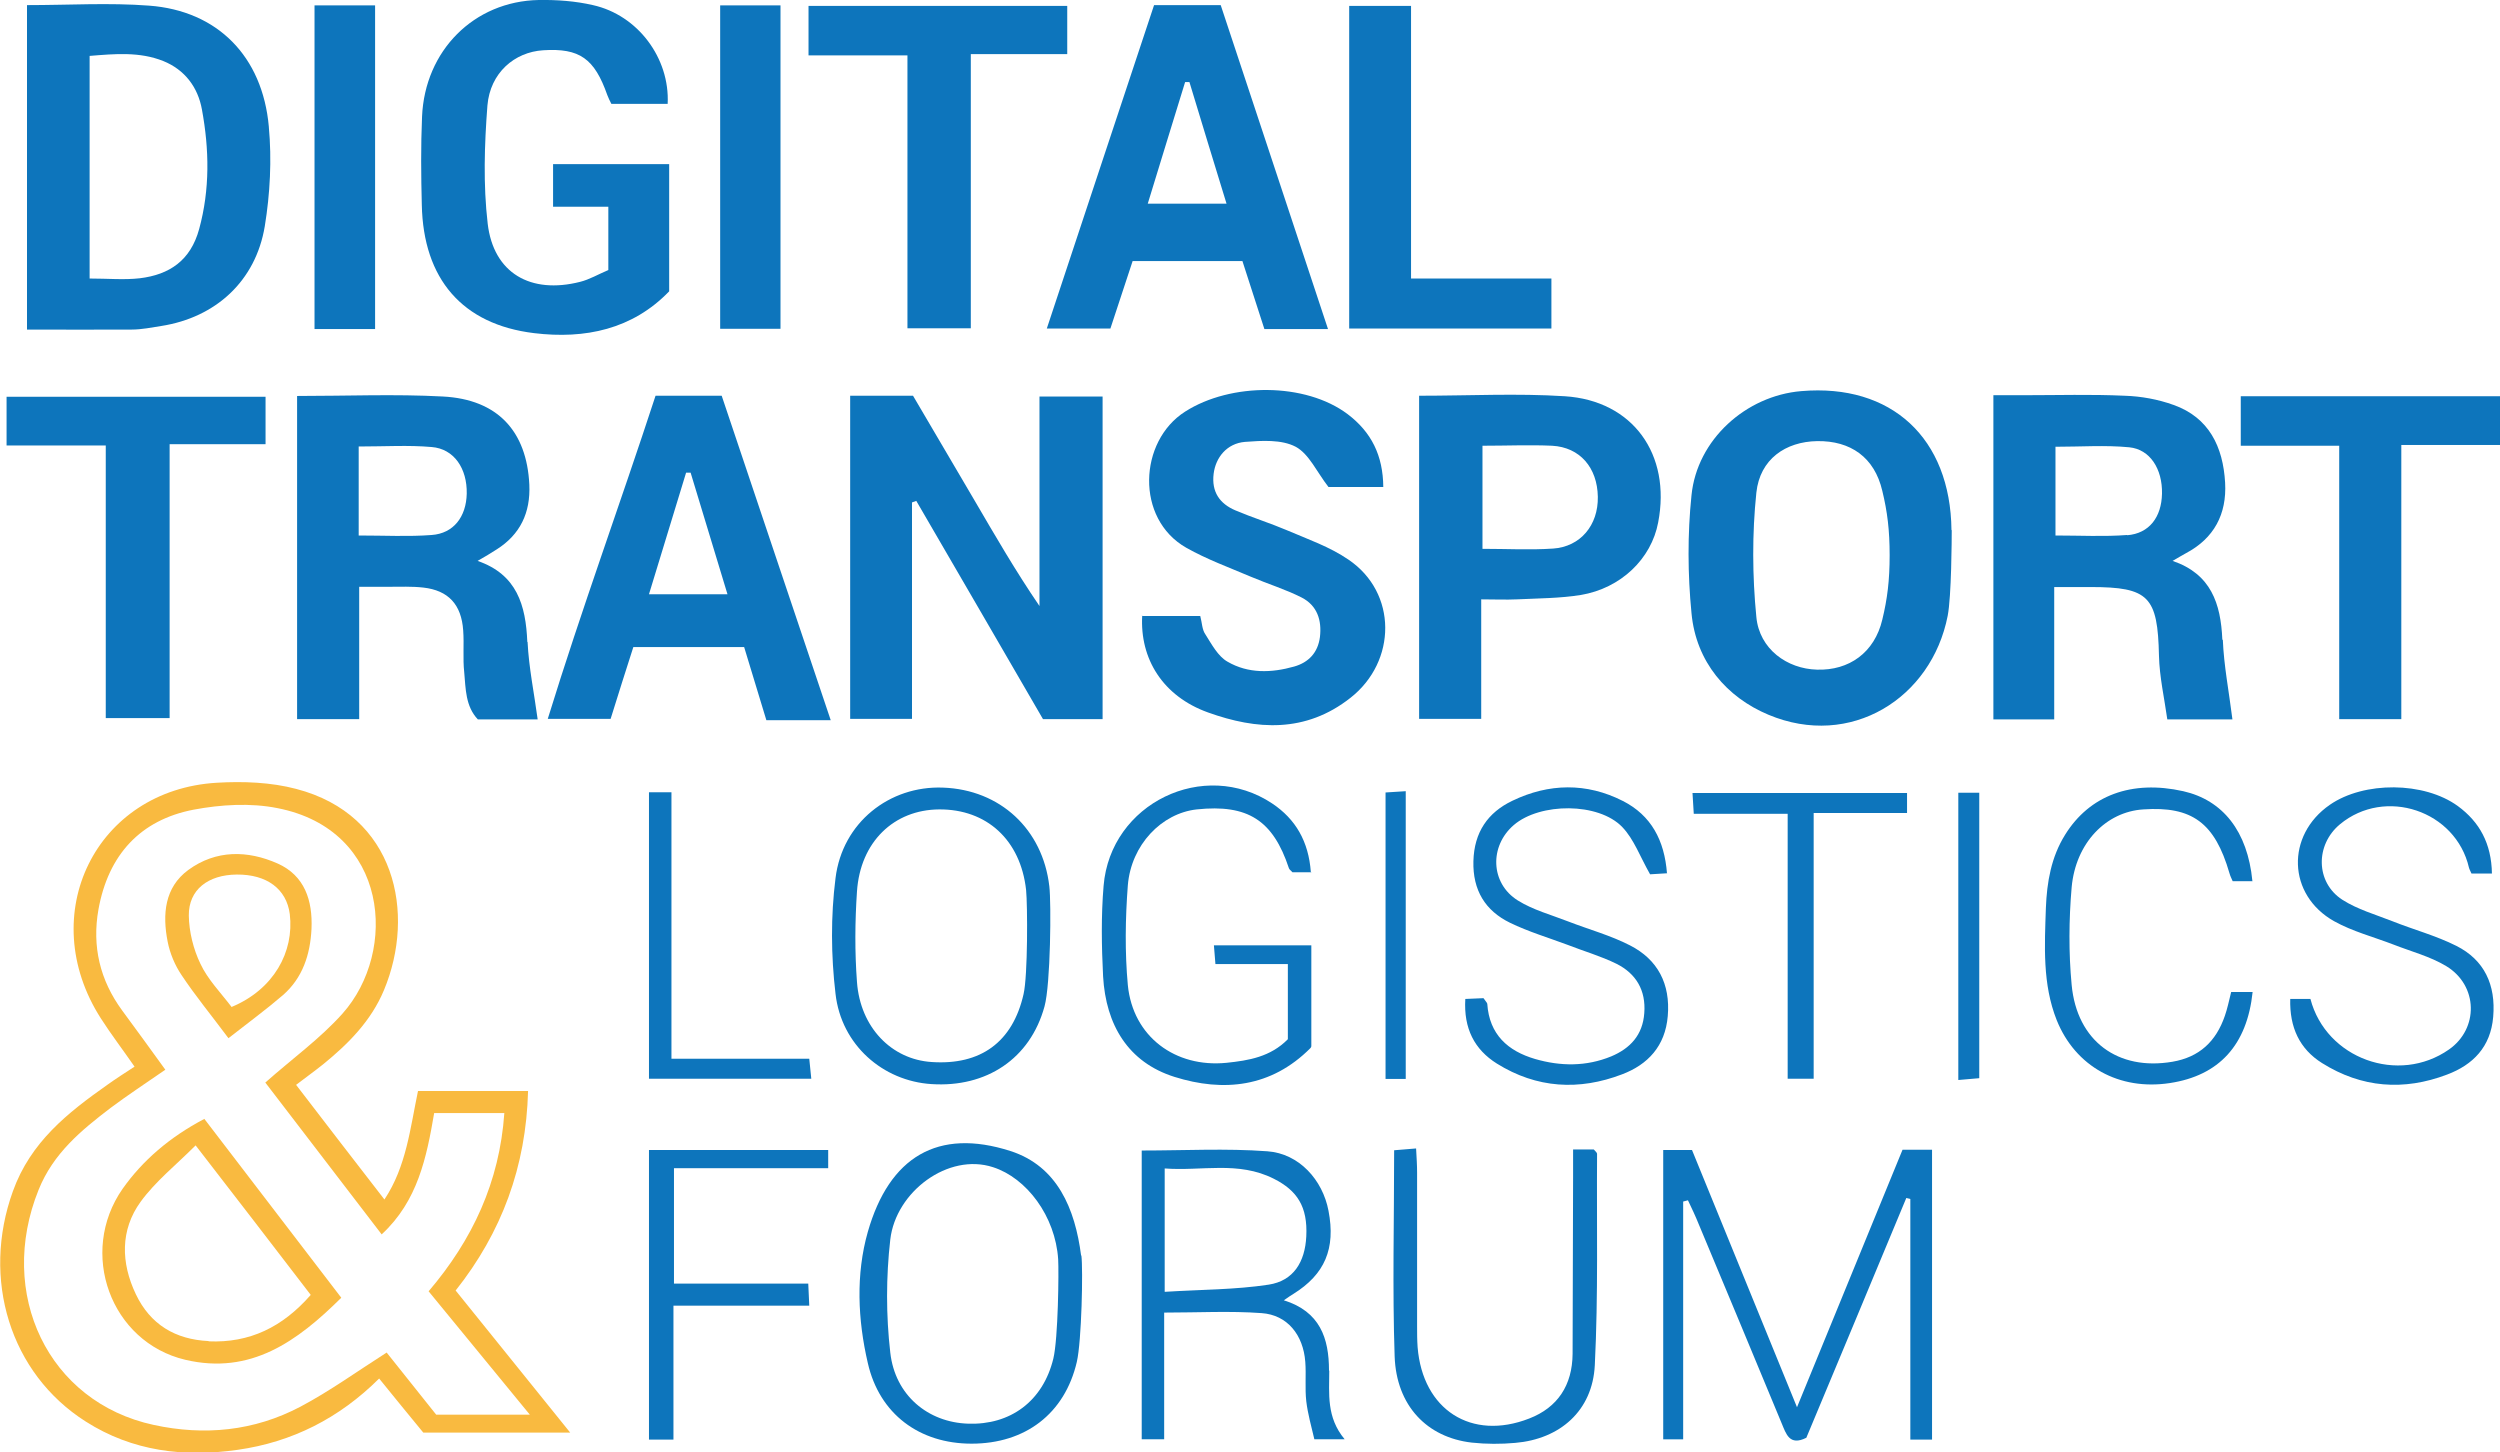
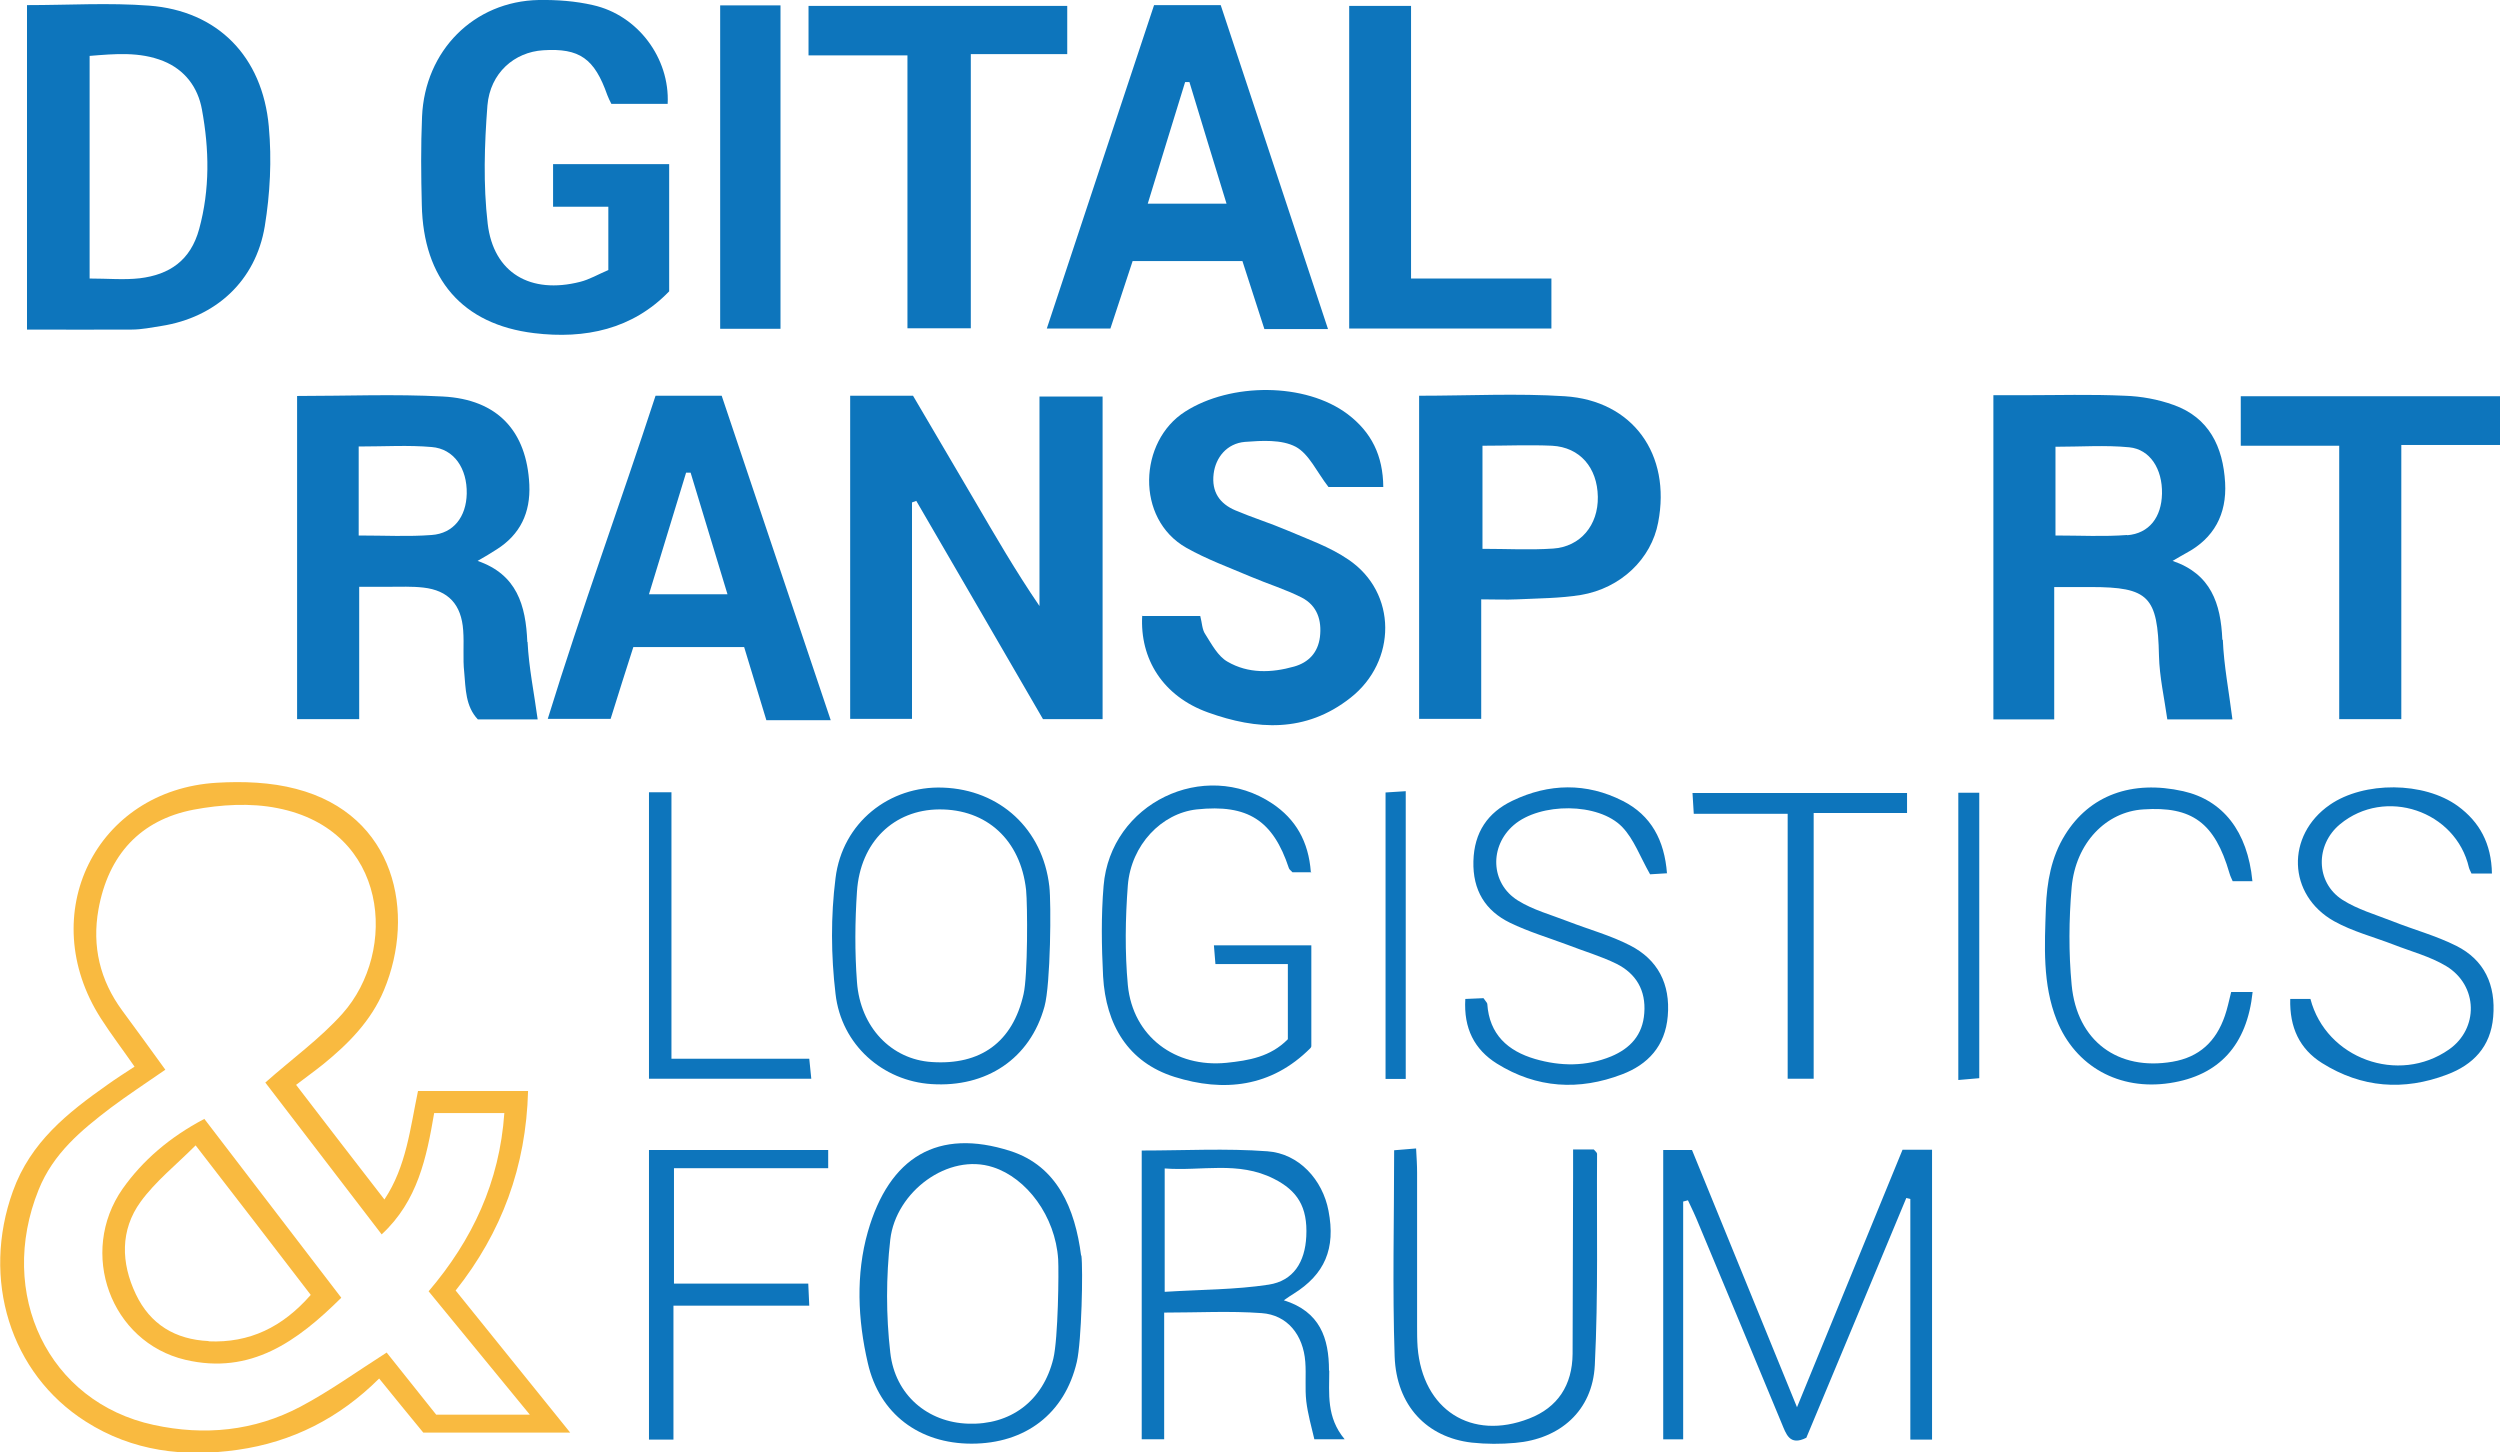
<svg xmlns="http://www.w3.org/2000/svg" width="105" height="61" viewBox="0 0 105 61" fill="none">
  <g clip-path="url(#clip0_2629_504092)">
    <path d="M35.717 16.621H38.347C39.184 18.053 40.053 19.529 40.923 21.005C41.792 22.491 42.651 23.978 43.658 25.453V16.653H46.309V30.204H43.806C42.036 27.155 40.266 24.096 38.484 21.037L38.304 21.102V30.193H35.707V16.621H35.717Z" fill="#0D75BC" />
    <path d="M28.052 4.362H25.677C25.614 4.233 25.55 4.115 25.508 3.996C24.967 2.456 24.342 2.014 22.815 2.111C21.606 2.187 20.589 3.059 20.472 4.427C20.345 6.075 20.292 7.755 20.483 9.393C20.727 11.472 22.285 12.366 24.363 11.838C24.755 11.741 25.116 11.525 25.55 11.342V8.682H23.229V6.894H28.105V12.236C26.568 13.831 24.575 14.251 22.433 13.992C19.412 13.626 17.779 11.709 17.716 8.606C17.684 7.368 17.673 6.129 17.726 4.901C17.843 2.122 19.91 0.054 22.624 -0C23.387 -0.011 24.161 0.043 24.904 0.215C26.791 0.635 28.137 2.445 28.042 4.362H28.052Z" fill="#0D75BC" />
    <path d="M47.952 25.873H50.411C50.486 26.153 50.486 26.444 50.623 26.638C50.889 27.058 51.154 27.564 51.556 27.791C52.426 28.297 53.401 28.265 54.355 27.995C54.96 27.823 55.352 27.414 55.437 26.757C55.522 26.046 55.32 25.432 54.673 25.098C53.995 24.753 53.253 24.527 52.542 24.225C51.631 23.837 50.687 23.493 49.828 23.008C47.676 21.791 47.825 18.527 49.775 17.288C51.694 16.06 54.832 16.06 56.603 17.396C57.599 18.15 58.087 19.13 58.098 20.455H55.797C55.309 19.83 54.981 19.066 54.419 18.764C53.825 18.452 52.998 18.506 52.288 18.559C51.525 18.624 51.058 19.216 50.973 19.895C50.878 20.66 51.228 21.155 51.885 21.435C52.595 21.737 53.327 21.963 54.037 22.265C54.917 22.642 55.85 22.965 56.635 23.504C58.691 24.893 58.67 27.78 56.719 29.309C54.832 30.796 52.776 30.656 50.74 29.924C48.842 29.245 47.867 27.672 47.973 25.852L47.952 25.873Z" fill="#0D75BC" />
    <path d="M44.824 0.248V2.273H40.774V13.788H38.113V2.326H33.958V0.248H44.824Z" fill="#0D75BC" />
    <path d="M100.855 30.204H98.247V18.721H94.112V16.642H105V18.689H100.855V30.204Z" fill="#0D75BC" />
-     <path d="M0.276 18.71V16.664H11.153V18.656H7.124V30.16H4.442V18.71H0.276Z" fill="#0D75BC" />
    <path d="M65.159 13.798H56.666V0.248H59.264V11.698H65.159V13.798Z" fill="#0D75BC" />
    <path d="M79.916 48.29H81.146V60.462H80.234V50.358L80.065 50.315C78.665 53.675 77.266 57.047 75.866 60.386C75.156 60.742 75.018 60.225 74.827 59.772C73.672 56.993 72.516 54.203 71.35 51.424C71.212 51.079 71.053 50.745 70.894 50.412L70.693 50.465V60.451H69.855V48.3H71.064C72.505 51.833 73.958 55.388 75.474 59.104C77.001 55.388 78.442 51.855 79.906 48.29H79.916Z" fill="#0D75BC" />
-     <path d="M15.754 13.82H13.21V0.226H15.754V13.82Z" fill="#0D75BC" />
    <path d="M32.781 13.809H30.247V0.226H32.781V13.809Z" fill="#0D75BC" />
    <path d="M55.087 36.634H54.281C54.218 36.559 54.154 36.526 54.133 36.462C53.465 34.448 52.405 33.769 50.263 33.995C48.789 34.157 47.507 35.482 47.369 37.184C47.263 38.573 47.242 39.995 47.369 41.374C47.581 43.539 49.362 44.853 51.514 44.638C52.447 44.541 53.359 44.39 54.09 43.647V40.49H51.048L50.984 39.704H55.076V43.937C55.076 43.937 55.076 43.98 55.034 44.024C53.391 45.672 51.387 45.876 49.33 45.23C47.379 44.616 46.446 43.043 46.33 41.008C46.266 39.747 46.245 38.465 46.351 37.205C46.637 33.737 50.571 31.841 53.433 33.747C54.419 34.404 54.96 35.342 55.055 36.623L55.087 36.634Z" fill="#0D75BC" />
    <path d="M104.65 36.688H103.802C103.77 36.602 103.717 36.527 103.696 36.441C103.145 34.049 100.176 33.047 98.278 34.62C97.24 35.482 97.25 37.055 98.374 37.787C99.01 38.196 99.773 38.412 100.484 38.692C101.374 39.047 102.307 39.295 103.166 39.726C104.343 40.318 104.83 41.363 104.714 42.71C104.608 43.97 103.866 44.724 102.774 45.133C100.961 45.823 99.19 45.693 97.526 44.649C96.582 44.056 96.158 43.151 96.19 41.956H97.038C97.695 44.465 100.738 45.564 102.858 44.078C104.109 43.205 104.088 41.395 102.742 40.577C102.063 40.168 101.268 39.963 100.526 39.672C99.689 39.349 98.809 39.123 98.035 38.692C96.073 37.593 95.999 35.083 97.854 33.801C99.286 32.81 101.809 32.821 103.23 33.855C104.141 34.523 104.64 35.428 104.661 36.688H104.65Z" fill="#0D75BC" />
    <path d="M70.025 36.677L69.304 36.721C68.88 35.977 68.625 35.245 68.138 34.739C67.141 33.694 64.681 33.704 63.579 34.652C62.55 35.536 62.593 37.097 63.748 37.819C64.385 38.218 65.148 38.422 65.869 38.703C66.728 39.036 67.639 39.284 68.456 39.704C69.622 40.297 70.163 41.32 70.046 42.677C69.94 43.938 69.208 44.713 68.127 45.122C66.325 45.812 64.544 45.715 62.868 44.67C61.925 44.078 61.469 43.194 61.543 41.956L62.307 41.923C62.392 42.053 62.455 42.106 62.466 42.16C62.55 43.453 63.335 44.142 64.469 44.476C65.54 44.788 66.622 44.799 67.671 44.368C68.466 44.034 68.996 43.474 69.06 42.548C69.134 41.589 68.71 40.889 67.894 40.48C67.237 40.157 66.526 39.952 65.837 39.683C65.031 39.381 64.194 39.133 63.42 38.756C62.381 38.25 61.851 37.388 61.883 36.171C61.914 34.954 62.487 34.124 63.526 33.629C65.052 32.897 66.632 32.864 68.159 33.64C69.346 34.243 69.908 35.288 70.014 36.688L70.025 36.677Z" fill="#0D75BC" />
    <path d="M66.07 48.278H66.94C67.003 48.354 67.077 48.408 67.077 48.462C67.056 51.424 67.13 54.386 66.982 57.337C66.887 59.255 65.519 60.44 63.642 60.601C63.038 60.655 62.423 60.655 61.819 60.59C59.932 60.375 58.649 59.039 58.575 56.971C58.479 54.117 58.554 51.251 58.554 48.311L59.476 48.235C59.497 48.623 59.518 48.935 59.518 49.248C59.518 51.402 59.518 53.546 59.518 55.7C59.518 55.991 59.518 56.282 59.54 56.583C59.752 59.212 61.798 60.526 64.226 59.578C65.424 59.115 66.038 58.178 66.049 56.864C66.06 54.386 66.06 51.919 66.07 49.442C66.07 49.086 66.07 48.731 66.07 48.289V48.278Z" fill="#0D75BC" />
    <path d="M94.61 37.011H93.773C93.72 36.893 93.667 36.785 93.635 36.667C93.02 34.555 92.066 33.855 90.02 33.995C88.461 34.092 87.178 35.395 87.009 37.27C86.892 38.627 86.882 40.017 87.009 41.363C87.231 43.733 88.96 44.982 91.239 44.594C92.373 44.401 93.073 43.744 93.444 42.666C93.55 42.365 93.614 42.042 93.709 41.665H94.61C94.377 43.894 93.2 45.176 91.133 45.489C89.013 45.812 87.168 44.799 86.383 42.849C85.779 41.331 85.874 39.726 85.927 38.132C85.97 37.044 86.15 35.999 86.733 35.062C87.761 33.403 89.532 32.746 91.695 33.23C93.359 33.607 94.398 34.911 94.6 37.001L94.61 37.011Z" fill="#0D75BC" />
    <path d="M28.285 60.462H27.257V48.3H34.784V49.065H28.307V53.912H33.947L33.989 54.839H28.285V60.472V60.462Z" fill="#0D75BC" />
    <path d="M76.163 45.306H75.082V34.179H71.138L71.085 33.306H80.096V34.146H76.174V45.306H76.163Z" fill="#0D75BC" />
    <path d="M27.257 33.274H28.201V44.466H33.989L34.074 45.306H27.257V33.274Z" fill="#0D75BC" />
    <path d="M59.041 45.316H58.193V33.284L59.041 33.23V45.306V45.316Z" fill="#0D75BC" />
    <path d="M82.249 33.295H83.129V45.284L82.249 45.36V33.295Z" fill="#0D75BC" />
    <path d="M22.147 26.961C22.084 25.421 21.712 24.128 20.059 23.558C20.377 23.374 20.62 23.234 20.864 23.073C21.85 22.448 22.285 21.532 22.232 20.358C22.126 18.118 20.907 16.771 18.596 16.653C16.581 16.545 14.567 16.631 12.478 16.631V30.204H15.086V24.645C15.585 24.645 15.966 24.645 16.337 24.645C16.814 24.645 17.302 24.624 17.779 24.678C18.829 24.796 19.38 25.389 19.454 26.477C19.497 27.058 19.433 27.651 19.497 28.232C19.56 28.933 19.55 29.665 20.069 30.214H22.582C22.433 29.105 22.211 28.038 22.158 26.961H22.147ZM18.129 22.47C17.154 22.545 16.168 22.491 15.065 22.491V18.753C16.168 18.753 17.154 18.689 18.129 18.775C19.073 18.85 19.624 19.68 19.603 20.735C19.581 21.705 19.051 22.405 18.129 22.47Z" fill="#0D75BC" />
    <path d="M93.338 26.864C93.274 25.346 92.861 24.107 91.249 23.558C91.483 23.428 91.642 23.321 91.811 23.234C92.988 22.61 93.529 21.597 93.455 20.272C93.37 18.764 92.776 17.536 91.292 17.008C90.635 16.771 89.924 16.642 89.235 16.621C87.825 16.556 86.415 16.599 85.005 16.599C84.57 16.599 84.136 16.599 83.722 16.599V30.214H86.277V24.656C86.871 24.656 87.337 24.656 87.814 24.656C90.253 24.656 90.624 25.055 90.677 27.543C90.698 28.426 90.9 29.31 91.027 30.214H93.762C93.614 29.029 93.402 27.952 93.359 26.875L93.338 26.864ZM89.341 22.47C88.366 22.545 87.369 22.491 86.33 22.491V18.764C87.401 18.764 88.419 18.689 89.426 18.786C90.306 18.872 90.825 19.701 90.804 20.735C90.783 21.716 90.274 22.405 89.341 22.48V22.47Z" fill="#0D75BC" />
    <path d="M11.291 5.321C11.026 2.359 9.128 0.452 6.266 0.237C4.58 0.108 2.884 0.215 1.134 0.215V13.842C2.661 13.842 4.103 13.852 5.534 13.842C5.948 13.842 6.361 13.755 6.775 13.691C9.054 13.335 10.74 11.806 11.121 9.501C11.344 8.133 11.418 6.711 11.291 5.332V5.321ZM8.365 9.619C8.004 10.944 7.114 11.536 5.873 11.687C5.216 11.763 4.538 11.698 3.764 11.698V2.348C4.824 2.262 5.863 2.165 6.859 2.564C7.761 2.93 8.312 3.662 8.481 4.599C8.789 6.269 8.821 7.949 8.365 9.619Z" fill="#0D75BC" />
-     <path d="M81.962 22.265C81.92 18.398 79.439 16.104 75.654 16.427C73.332 16.62 71.276 18.462 71.043 20.8C70.873 22.437 70.883 24.118 71.043 25.755C71.233 27.802 72.527 29.288 74.276 30.02C77.722 31.464 81.125 29.331 81.803 25.863C81.962 25.044 81.973 22.62 81.973 22.265H81.962ZM79.057 26.024C78.729 27.414 77.658 28.168 76.312 28.125C75.061 28.092 73.894 27.263 73.767 25.916C73.597 24.193 73.587 22.416 73.767 20.692C73.916 19.281 74.997 18.549 76.322 18.527C77.722 18.506 78.729 19.206 79.057 20.617C79.269 21.489 79.365 22.265 79.365 23.32C79.365 24.376 79.269 25.152 79.057 26.024Z" fill="#0D75BC" />
    <path d="M51.27 0.215H48.471C46.966 4.739 45.482 9.231 43.966 13.798H46.637L47.57 10.966H52.182L53.104 13.82H55.776C54.26 9.242 52.765 4.739 51.27 0.215ZM48.206 8.553C48.747 6.797 49.256 5.116 49.775 3.447H49.956C50.465 5.138 50.984 6.818 51.514 8.553H48.206Z" fill="#0D75BC" />
    <path d="M65.72 16.642C63.717 16.513 61.692 16.621 59.603 16.621V30.193H62.211V25.173C62.773 25.173 63.24 25.195 63.717 25.173C64.607 25.13 65.519 25.13 66.388 24.99C68.074 24.71 69.357 23.471 69.643 21.942C70.194 19.087 68.583 16.825 65.72 16.642ZM65.212 23.041C64.257 23.105 63.293 23.051 62.264 23.051V18.721C63.282 18.721 64.236 18.678 65.19 18.721C66.356 18.786 67.088 19.637 67.109 20.865C67.13 22.06 66.378 22.965 65.222 23.041H65.212Z" fill="#0D75BC" />
    <path d="M30.3 16.621H27.533C26.059 21.134 24.427 25.583 23.006 30.193H25.646C25.974 29.137 26.292 28.136 26.6 27.177H31.254L32.187 30.247H34.89C33.321 25.593 31.816 21.091 30.311 16.621H30.3ZM27.257 24.958C27.787 23.224 28.296 21.543 28.816 19.852H29.006C29.515 21.543 30.024 23.213 30.554 24.958H27.247H27.257Z" fill="#0D75BC" />
    <path d="M55.818 57.564C55.818 56.196 55.437 55.086 53.921 54.612C54.122 54.472 54.218 54.407 54.324 54.343C55.638 53.524 56.105 52.447 55.797 50.853C55.553 49.56 54.567 48.451 53.231 48.354C51.493 48.225 49.733 48.322 47.952 48.322V60.45H48.895V55.129C50.316 55.129 51.663 55.054 52.988 55.151C54.069 55.226 54.737 56.066 54.822 57.197C54.864 57.747 54.801 58.307 54.864 58.856C54.928 59.384 55.076 59.912 55.203 60.45H56.476C55.702 59.524 55.829 58.533 55.829 57.564H55.818ZM48.917 54.246V49.075C50.475 49.194 52.002 48.752 53.497 49.506C54.483 50.002 54.928 50.681 54.864 51.93C54.811 52.996 54.334 53.794 53.285 53.955C51.885 54.17 50.443 54.16 48.917 54.257V54.246Z" fill="#0D75BC" />
    <path d="M44.072 37.227C43.796 34.825 42.004 33.166 39.608 33.08C37.361 32.993 35.378 34.544 35.092 36.882C34.89 38.476 34.901 40.135 35.092 41.74C35.336 43.894 37.085 45.402 39.121 45.532C41.421 45.682 43.266 44.476 43.87 42.268C44.125 41.342 44.156 37.938 44.072 37.227ZM42.99 41.751C42.534 43.776 41.177 44.745 39.131 44.605C37.446 44.498 36.131 43.151 35.993 41.245C35.898 39.984 35.908 38.702 35.993 37.442C36.131 35.363 37.541 34.006 39.449 33.995C41.442 33.984 42.863 35.277 43.096 37.377C43.16 38.024 43.17 40.975 42.99 41.751Z" fill="#0D75BC" />
    <path d="M45.407 52.738C45.153 50.767 44.411 48.979 42.439 48.343C39.386 47.363 37.35 48.591 36.449 51.736C35.94 53.524 36.025 55.431 36.449 57.251C36.937 59.395 38.622 60.634 40.806 60.634C43.054 60.634 44.718 59.384 45.227 57.198C45.429 56.325 45.492 53.309 45.418 52.727L45.407 52.738ZM44.241 57.058C43.806 58.856 42.428 59.858 40.658 59.794C38.983 59.74 37.594 58.609 37.392 56.81C37.212 55.248 37.212 53.632 37.392 52.059C37.626 50.045 39.831 48.408 41.707 49.022C43.117 49.474 44.326 51.079 44.443 52.889C44.474 53.406 44.443 56.217 44.241 57.058Z" fill="#0D75BC" />
    <path d="M8.577 46.997C7.124 47.761 5.99 48.742 5.152 49.926C3.276 52.609 4.644 56.368 7.782 57.111C10.528 57.758 12.489 56.336 14.334 54.505C12.393 51.962 10.475 49.474 8.577 46.986V46.997ZM8.768 56.325C7.358 56.26 6.308 55.625 5.704 54.354C5.078 53.039 5.046 51.661 5.905 50.476C6.531 49.614 7.4 48.925 8.216 48.106C9.891 50.271 11.45 52.296 13.051 54.386C11.863 55.743 10.485 56.411 8.757 56.336L8.768 56.325Z" fill="#F9BA40" />
    <path d="M19.136 54.203C21.076 51.758 22.094 49 22.179 45.822H17.556C17.228 47.384 17.069 48.989 16.146 50.379C14.896 48.763 13.697 47.212 12.436 45.564C12.86 45.241 13.22 44.982 13.57 44.702C14.63 43.84 15.585 42.882 16.125 41.589C17.472 38.368 16.624 34.221 12.436 33.133C11.376 32.853 10.21 32.81 9.107 32.875C4.018 33.176 1.452 38.412 4.23 42.763C4.665 43.442 5.152 44.078 5.651 44.799C5.237 45.069 4.866 45.305 4.506 45.564C2.841 46.738 1.283 47.966 0.541 50.034C-0.785 53.707 0.413 57.682 3.605 59.707C5.566 60.957 7.739 61.215 9.987 60.892C12.266 60.569 14.249 59.567 15.924 57.898C16.581 58.705 17.207 59.481 17.779 60.17H23.949C22.306 58.135 20.758 56.206 19.147 54.214L19.136 54.203ZM16.253 56.799C15.002 57.596 13.857 58.425 12.616 59.082C10.676 60.106 8.587 60.31 6.456 59.847C2.014 58.889 -0.138 54.332 1.622 49.97C2.237 48.44 3.414 47.471 4.644 46.533C5.364 45.995 6.117 45.499 6.944 44.928C6.329 44.078 5.736 43.259 5.131 42.44C4.198 41.169 3.859 39.747 4.135 38.196C4.548 35.902 5.895 34.437 8.132 34.006C9.277 33.791 10.517 33.715 11.651 33.941C16.337 34.857 16.719 39.952 14.387 42.569C13.454 43.614 12.287 44.455 11.143 45.467C12.722 47.524 14.355 49.657 16.03 51.844C17.546 50.444 17.917 48.612 18.235 46.749H21.182C20.981 49.646 19.846 52.07 18.002 54.235C19.454 56.002 20.854 57.714 22.253 59.416H18.32C17.578 58.479 16.878 57.607 16.242 56.81L16.253 56.799Z" fill="#F9BA40" />
-     <path d="M11.662 36.268C10.4 35.708 9.075 35.687 7.909 36.538C6.912 37.27 6.817 38.401 7.04 39.543C7.135 40.038 7.347 40.545 7.633 40.965C8.206 41.826 8.863 42.623 9.595 43.604C10.432 42.947 11.185 42.397 11.885 41.794C12.711 41.072 13.03 40.092 13.083 39.015C13.136 37.819 12.796 36.775 11.662 36.268ZM9.732 42.3C9.266 41.686 8.725 41.137 8.418 40.48C8.121 39.866 7.941 39.133 7.93 38.455C7.92 37.367 8.736 36.742 9.944 36.731C11.206 36.721 12.033 37.335 12.171 38.39C12.362 39.984 11.492 41.557 9.732 42.29V42.3Z" fill="#F9BA40" />
  </g>
  <defs>
    <clipPath id="clip0_2629_504092">
      <rect width="105" height="61" fill="white" />
    </clipPath>
  </defs>
</svg>